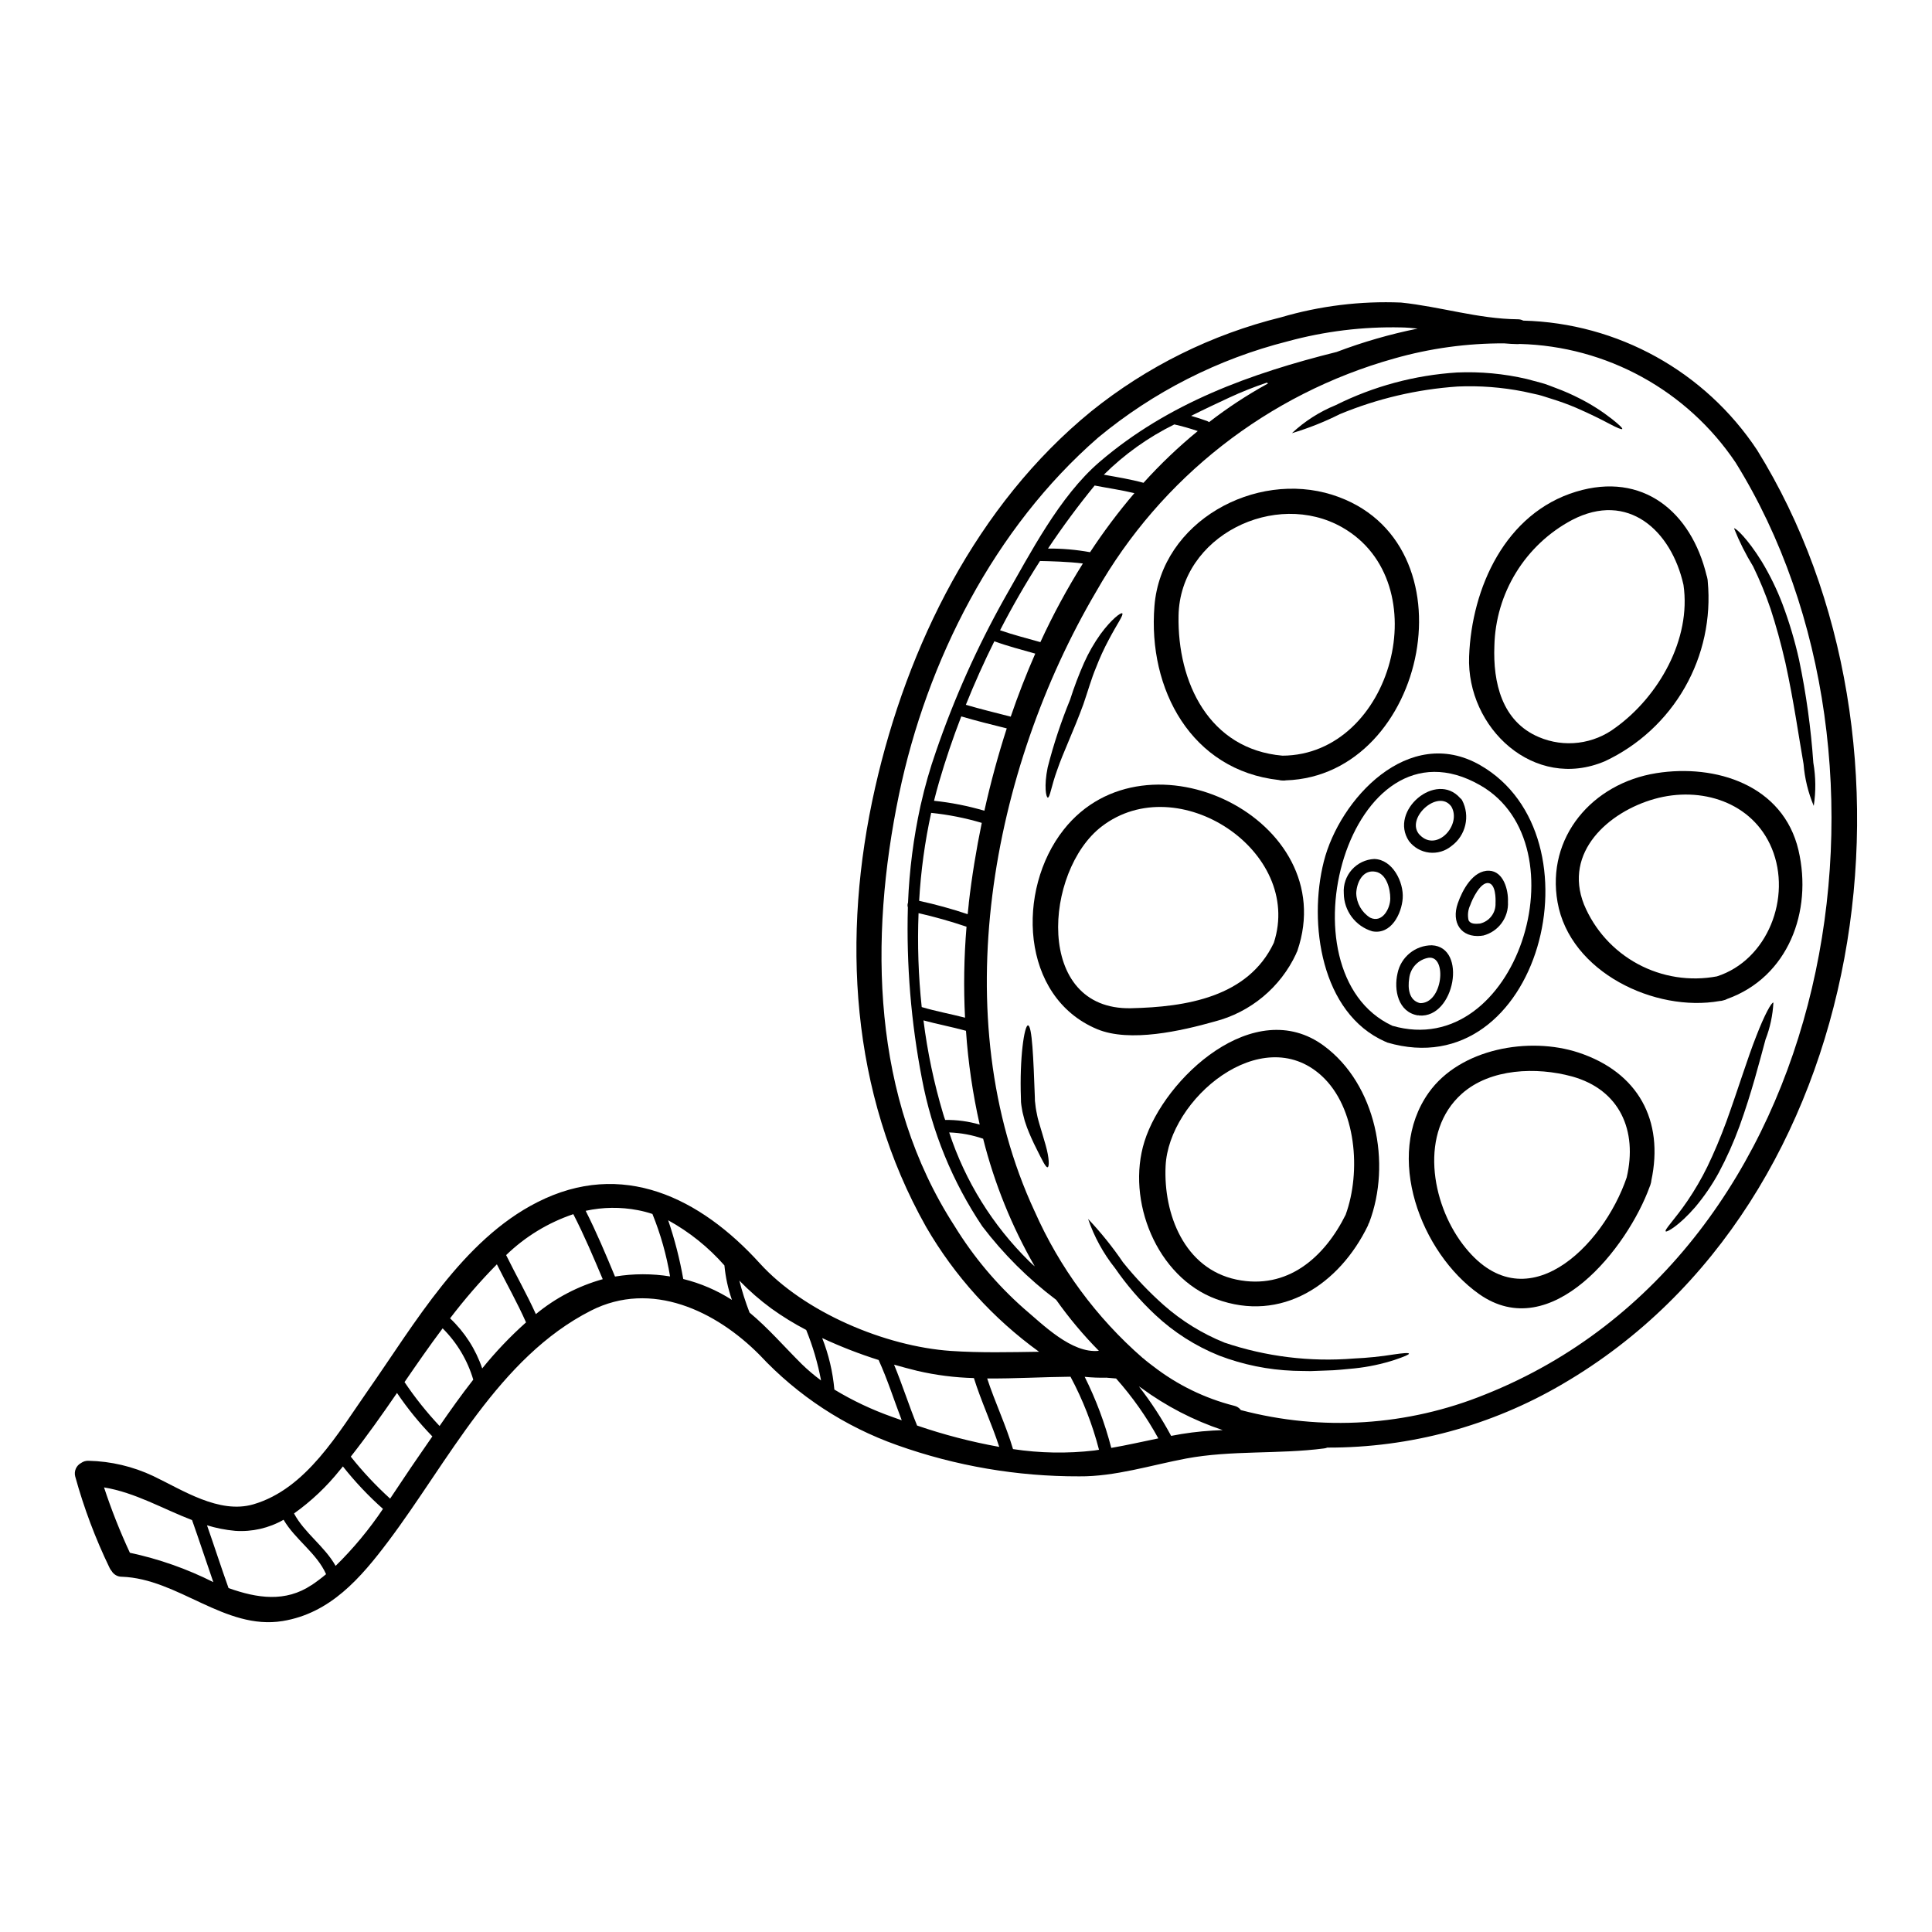
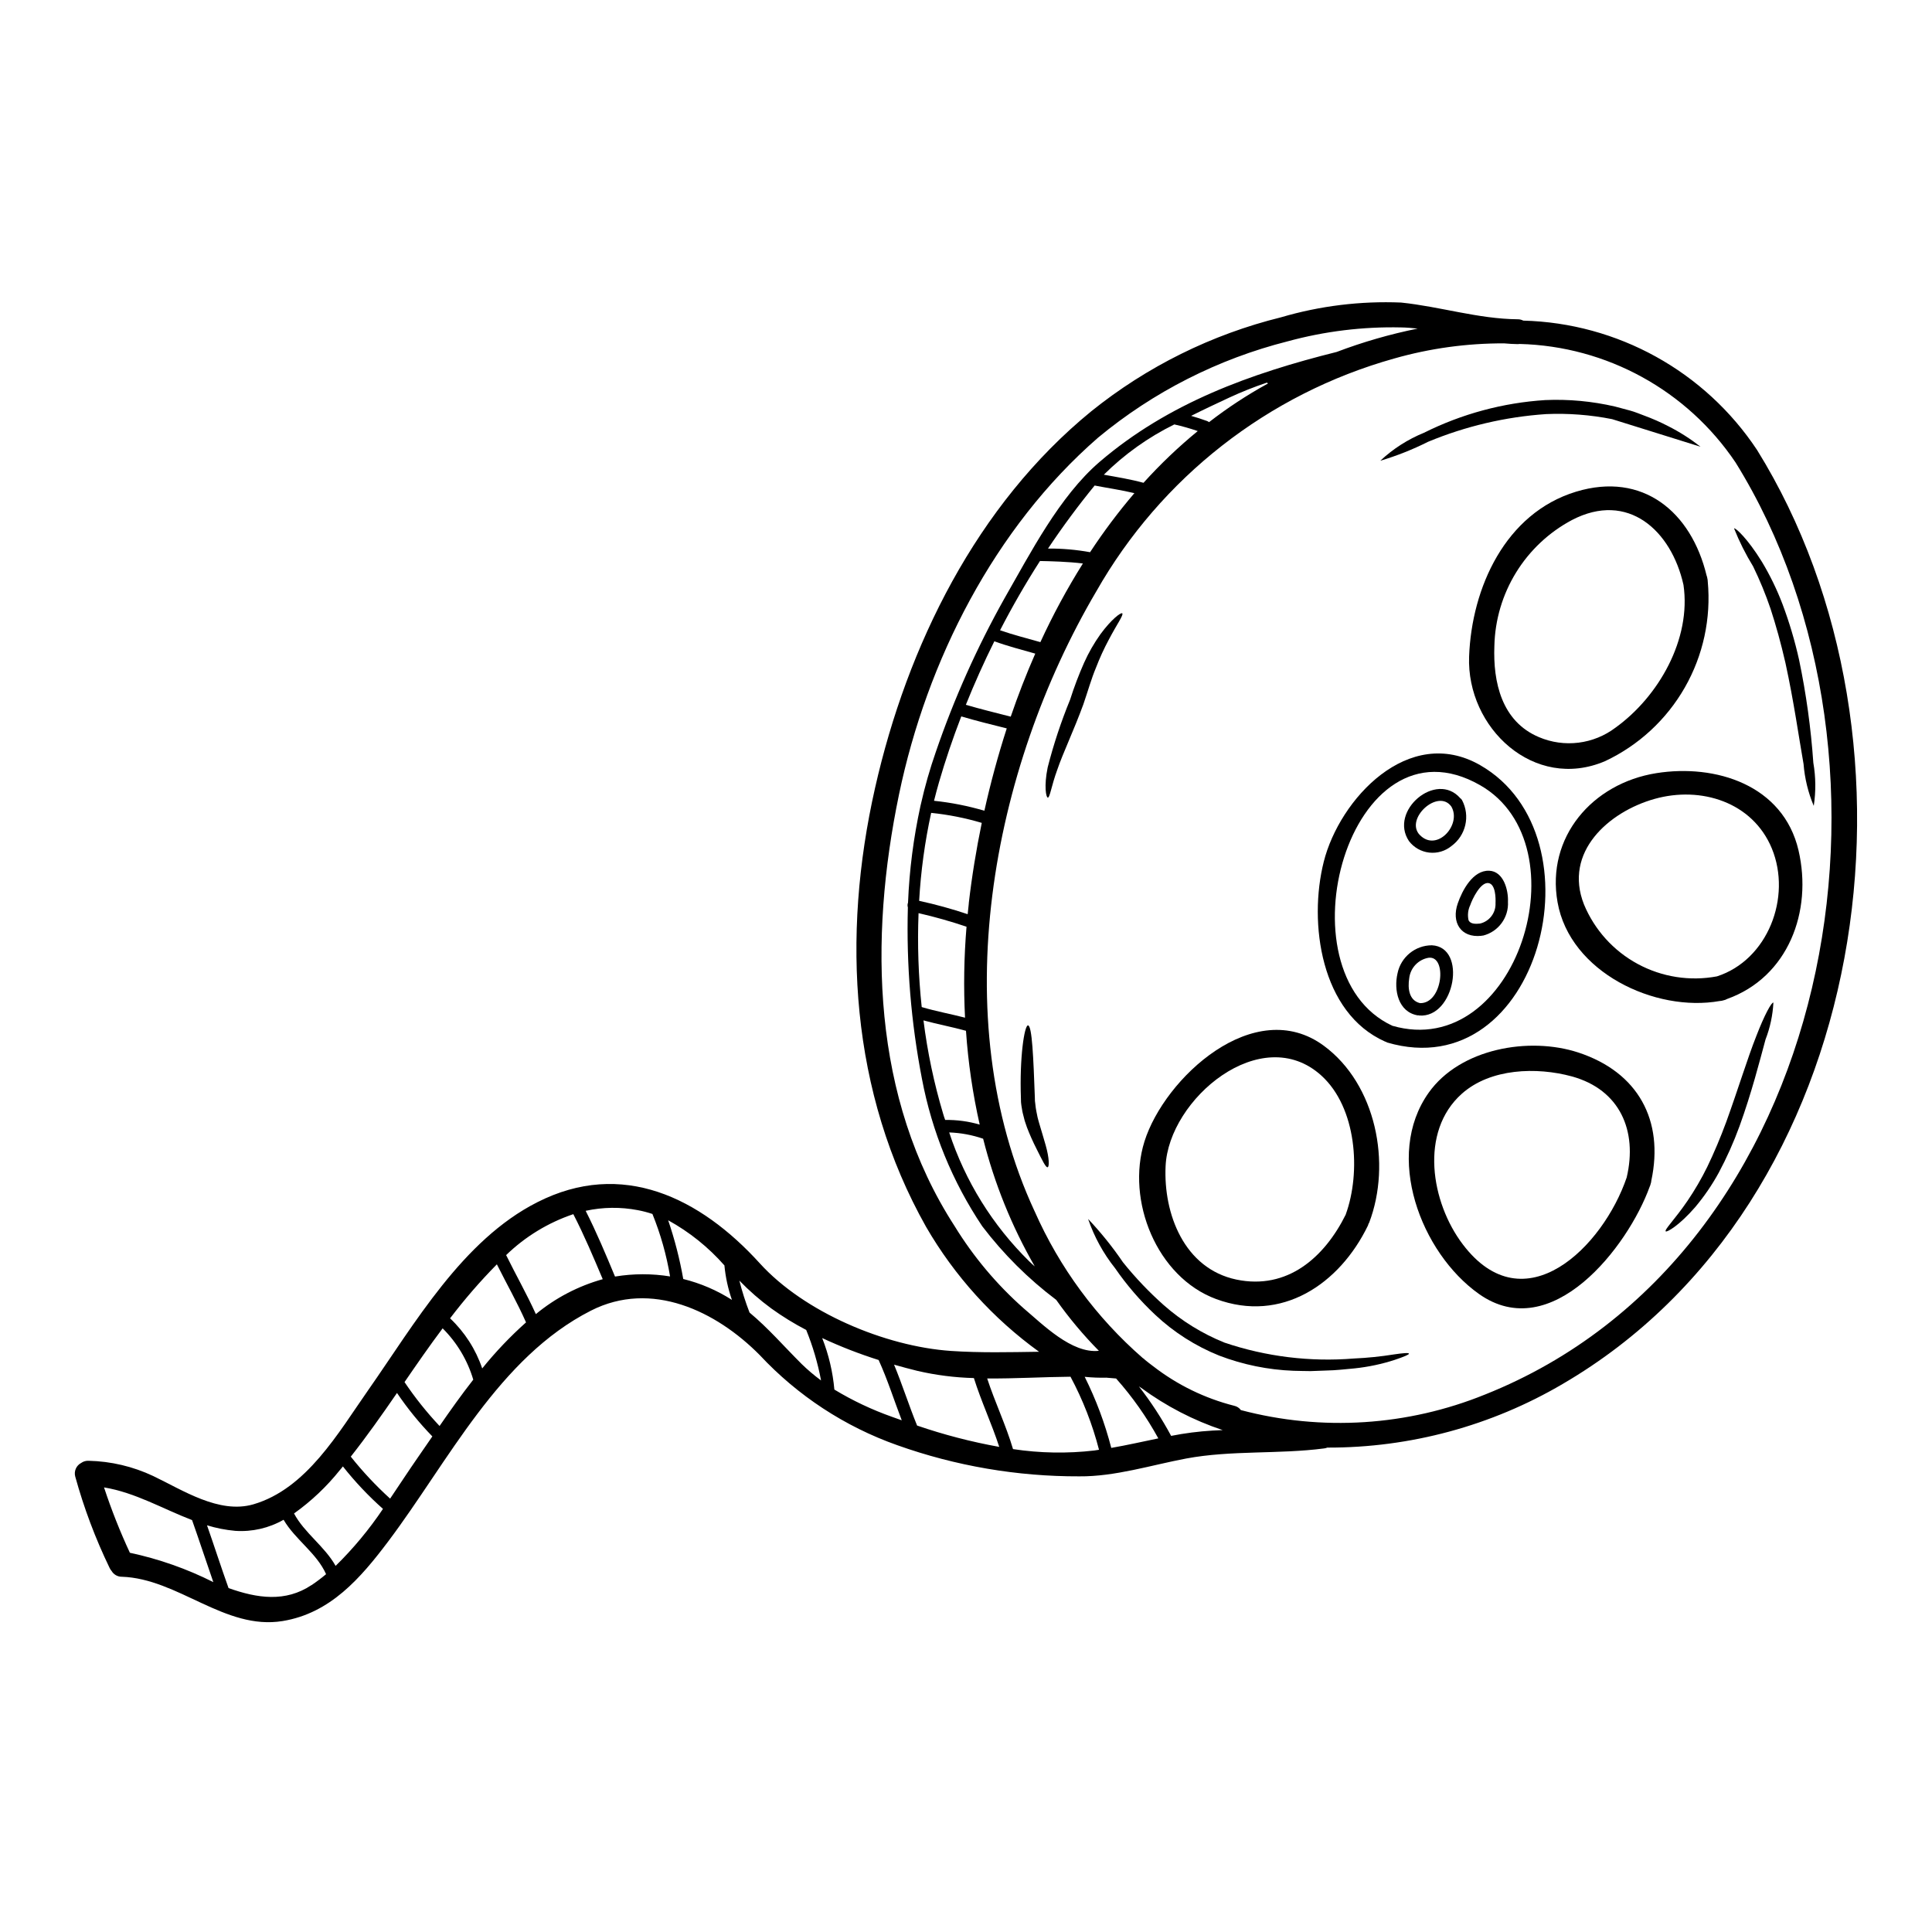
<svg xmlns="http://www.w3.org/2000/svg" fill="#000000" width="800px" height="800px" version="1.1" viewBox="144 144 512 512">
  <g>
    <path d="m624.55 346.13c0.66 3.781 0.695 7.644 0.113 11.438-1.488-3.531-2.398-7.281-2.703-11.105-1.23-6.914-2.547-16.484-4.809-26.824-1.18-5.156-2.523-9.984-3.938-14.312-1.301-3.824-2.84-7.566-4.609-11.203-1.973-3.215-3.668-6.594-5.066-10.098 0.352-0.238 3.578 2.676 7.375 8.844 2.164 3.59 4 7.367 5.488 11.285 1.793 4.785 3.254 9.691 4.367 14.684 1.883 9 3.144 18.121 3.781 27.293z" />
    <path d="m620.62 369.33c3.773 16.195-2.723 33.625-18.945 39.418v0.004c-0.293 0.168-0.613 0.285-0.945 0.348-0.316 0.109-0.652 0.168-0.988 0.18-17.121 3.051-39.707-7.617-42.977-26.188-3.051-17.207 9.199-31.488 26.168-34.195 15.711-2.504 33.625 3.117 37.688 20.434zm-21.621 33.422c13.453-4.328 19.883-20.941 14.562-33.891-5.09-12.316-18.809-16.617-31.145-13.125-12.047 3.402-24.168 14.047-18.633 27.984 2.801 6.727 7.828 12.285 14.238 15.746 6.41 3.465 13.812 4.625 20.977 3.285z" />
    <path d="m613.97 409.7c-0.172 3.348-0.875 6.644-2.086 9.77-1.602 5.902-3.688 14.133-6.914 23.047h-0.004c-1.535 4.215-3.367 8.312-5.484 12.27-1.77 3.234-3.859 6.289-6.231 9.109-4.195 4.848-7.531 6.738-7.816 6.43-0.438-0.395 2.394-3.148 5.731-8.035v0.004c1.973-2.902 3.742-5.938 5.289-9.086 1.73-3.578 3.445-7.617 5.047-11.961 3.148-8.715 5.621-16.84 7.902-22.59 2.215-5.769 4.106-9.152 4.566-8.957z" />
    <path d="m609.64 263.25c47.961 77.242 30.887 199.46-51.492 247.5h0.004c-18.914 11.117-40.469 16.945-62.406 16.879-0.27 0.117-0.559 0.191-0.855 0.219-12.07 1.574-24.562 0.438-36.547 2.676-9.219 1.734-18.832 4.809-28.316 4.723h0.004c-16.445 0.051-32.777-2.746-48.27-8.266-13.879-4.914-26.367-13.102-36.414-23.863-11.566-11.703-28.711-19.934-44.734-11.789-24.43 12.402-37.816 40.012-53.688 61.105-7.352 9.77-15.387 19.098-28.027 21.16-15.324 2.504-27.684-11.262-42.652-11.742l0.004 0.004c-1.102-0.004-2.121-0.59-2.68-1.539-0.215-0.242-0.391-0.516-0.527-0.812-3.762-7.777-6.809-15.879-9.105-24.207-0.383-1.422 0.273-2.918 1.574-3.602 0.57-0.406 1.266-0.609 1.969-0.574 5.926 0.133 11.758 1.508 17.117 4.039 7.793 3.711 17.43 10.121 26.516 7.512 14.113-4.106 22.543-18.969 30.488-30.309 12.262-17.512 24.961-39.719 44.77-49.75 22.496-11.449 43.195-1.219 59 16.199 11.766 12.949 33.164 21.996 50.637 23.199 7.793 0.527 15.586 0.332 23.355 0.219v0.004c-12.195-8.809-22.398-20.086-29.941-33.105-20.074-35.621-22.434-76.934-13.52-116.33 8.516-37.688 26.93-75.02 57.289-99.801 14.75-11.871 31.922-20.375 50.305-24.914 10.316-3.035 21.062-4.352 31.809-3.906 10.383 1.074 20.414 4.328 30.906 4.434 0.508-0.008 1.016 0.113 1.465 0.352 25.012 0.641 48.137 13.434 61.965 34.285zm-72.027 250.29c93.129-37.16 115.61-167.63 66.328-246.98-12.855-19.109-34.172-30.816-57.195-31.406-0.176 0.023-0.352 0.035-0.527 0.043-1.18-0.023-2.363-0.086-3.543-0.195v-0.004c-9.879-0.043-19.715 1.309-29.215 4.016-33.426 9.371-61.801 31.562-78.953 61.746-27.77 47.191-40.215 112.82-16.332 164.23l0.004-0.004c6.582 14.914 16.363 28.191 28.652 38.898 0.23 0.137 0.438 0.305 0.613 0.504 0.703 0.57 1.43 1.141 2.172 1.691h0.004c6.359 4.93 13.664 8.492 21.465 10.469 0.707 0.152 1.332 0.559 1.758 1.141 21.465 5.676 44.195 4.219 64.762-4.148zm-17.922-282.46c-1.449-0.152-2.918-0.289-4.387-0.309-10.141-0.227-20.262 1.016-30.047 3.684-18.434 4.664-35.594 13.379-50.234 25.508-27.516 23.93-45.402 59.152-52.777 94.582-7.969 38.375-7.246 80.422 14.73 114.38 4.992 8.129 11.16 15.473 18.301 21.793 5.051 4.258 12.734 12.051 19.934 11.262-4.129-4.184-7.91-8.699-11.305-13.5-7.398-5.574-13.992-12.141-19.602-19.512-7.91-11.812-13.344-25.102-15.98-39.074-2.894-14.961-4.144-30.195-3.731-45.43-0.129-0.41-0.113-0.852 0.043-1.254 0.348-8.617 1.453-17.188 3.293-25.613 0.027-0.156 0.066-0.312 0.109-0.461 1.062-4.727 2.398-9.391 3.996-13.961 4.812-14.031 10.879-27.602 18.129-40.543 6.891-12.008 14.562-27.043 25.223-36.211 18.215-15.629 40.148-23.484 62.84-29.148 6.977-2.644 14.156-4.715 21.465-6.191zm-39.859 14.66c0.066-0.043 0.133-0.066 0.195-0.109h0.004c-0.102-0.066-0.191-0.145-0.266-0.242-3.414 1.145-6.762 2.477-10.027 3.992-3.148 1.473-6.586 3.074-10.078 4.828 1.406 0.395 2.809 0.859 4.215 1.363 0.195 0.07 0.375 0.172 0.527 0.309 4.871-3.777 10.031-7.168 15.43-10.141zm-14.5 277.38 2.699-0.129c-7.734-2.574-15.023-6.348-21.59-11.176-0.195-0.129-0.395-0.266-0.613-0.395h-0.004c3.211 4.121 6.066 8.504 8.539 13.105 3.621-0.719 7.285-1.188 10.969-1.406zm-3.938-264.89c-2.027-0.695-4.094-1.281-6.188-1.754-6.906 3.402-13.215 7.902-18.68 13.324 3.512 0.633 7.047 1.203 10.512 2.148h0.004c4.441-4.922 9.246-9.504 14.375-13.711zm-22.895 269.48c4.172-0.723 8.32-1.668 12.469-2.523-3.121-5.695-6.875-11.02-11.191-15.871-0.859-0.09-1.734-0.152-2.59-0.219-1.914 0.047-3.828-0.027-5.731-0.223 3.004 6.016 5.363 12.328 7.043 18.836zm6.125-253.02c-3.488-0.836-7.023-1.34-10.531-2.019-4.348 5.312-8.469 10.883-12.359 16.703 3.738-0.027 7.473 0.297 11.148 0.965 3.582-5.457 7.504-10.684 11.742-15.648zm-10.629 253.71 1.25-0.195h0.004c-1.738-6.731-4.273-13.23-7.555-19.359-7.352 0.062-14.75 0.523-22.082 0.461 2.062 6.32 4.961 12.336 6.848 18.719h0.004c7.125 1.078 14.359 1.207 21.516 0.375zm-3.019-235.07c-3.777-0.484-8.848-0.613-11.371-0.656-3.801 5.926-7.328 12.043-10.578 18.352 3.512 1.227 7.113 2.129 10.691 3.148l-0.004-0.004c3.301-7.18 7.062-14.141 11.262-20.84zm-14.227 184.93c0.461 0.461 0.965 0.902 1.473 1.344-6.094-10.594-10.695-21.977-13.68-33.828-2.898-1-5.93-1.562-8.996-1.668 4.238 12.914 11.508 24.625 21.203 34.152zm-4.894-144.34c1.934-5.664 4.102-11.234 6.5-16.703-3.621-1.031-7.285-1.969-10.844-3.269-2.746 5.527-5.262 11.141-7.551 16.836 3.926 1.137 7.906 2.125 11.895 3.137zm-6.981 24.934c1.625-7.309 3.602-14.617 5.926-21.82-4.019-1.008-8.078-1.996-12.051-3.18-2.238 5.793-4.207 11.609-5.902 17.449-0.465 1.602-0.902 3.25-1.32 4.918v-0.004c4.519 0.469 8.988 1.352 13.348 2.637zm3.938 168.59c-2-6.172-4.785-12.051-6.719-18.242-5.051-0.129-10.07-0.77-14.988-1.91-2.043-0.504-4.106-1.051-6.168-1.645 2.191 5.309 3.938 10.82 6.102 16.137 7.106 2.438 14.391 4.332 21.789 5.66zm-8.078-144.06c0.812-7.047 1.969-14.168 3.445-21.312-4.379-1.301-8.867-2.191-13.41-2.652-1.676 7.672-2.742 15.469-3.184 23.309 4.348 0.945 8.641 2.125 12.859 3.543 0.105-0.977 0.195-1.941 0.305-2.887zm2.898 58.648c-1.852-8.184-3.066-16.496-3.637-24.863-3.734-1.031-7.531-1.734-11.262-2.754 1.047 8.367 2.785 16.633 5.199 24.711 0.152 0.57 0.355 1.121 0.551 1.668v0.004c3.098-0.051 6.188 0.367 9.164 1.238zm-3.887-28.34c-0.406-8.035-0.273-16.086 0.395-24.105-4.172-1.41-8.414-2.609-12.711-3.594-0.324 8.305-0.043 16.625 0.836 24.891 3.789 1.125 7.676 1.828 11.496 2.816zm-19.363 105.78 2.59 0.922c-2.043-5.332-3.754-10.777-6.125-15.977-5.109-1.613-10.105-3.555-14.957-5.816 1.723 4.371 2.809 8.969 3.227 13.648 4.828 2.922 9.945 5.34 15.266 7.223zm-18.793-9.637c-0.859-4.582-2.176-9.062-3.934-13.383-3.223-1.676-6.316-3.586-9.266-5.707-3.019-2.215-5.848-4.684-8.453-7.375 0.73 2.875 1.633 5.707 2.703 8.473 4.984 4.148 9.09 8.934 13.723 13.543l-0.004 0.004c1.641 1.602 3.387 3.086 5.231 4.445zm-23.617-21.332h0.004c-1.035-2.961-1.703-6.035-1.996-9.156-4.238-4.82-9.281-8.867-14.906-11.961 1.73 5.078 3.066 10.281 3.996 15.562 4.582 1.129 8.949 3.004 12.926 5.555zm-16.398-6.234h0.004c-0.945-5.672-2.516-11.227-4.676-16.555-1.262-0.422-2.555-0.762-3.863-1.008-4.574-0.879-9.277-0.82-13.828 0.172 2.879 5.688 5.332 11.543 7.769 17.406 0.035 0.008 0.074 0.008 0.109 0 4.805-0.785 9.703-0.789 14.508-0.016zm-17.844 0.723c-2.461-5.816-4.894-11.609-7.793-17.23h0.004c-6.664 2.246-12.746 5.949-17.801 10.844v0.023c2.57 5.223 5.469 10.316 7.871 15.625 5.199-4.297 11.246-7.453 17.742-9.262zm-20.324 11.453c-2.328-5.266-5.156-10.234-7.727-15.387v0.004c-4.438 4.5-8.578 9.281-12.402 14.309 3.879 3.664 6.805 8.223 8.516 13.277 3.531-4.379 7.414-8.461 11.613-12.203zm-13.98 15.188v0.004c-1.523-5.148-4.316-9.828-8.121-13.613-3.492 4.652-6.805 9.445-10.102 14.246l0.004-0.004c2.773 4.125 5.879 8.016 9.285 11.637 2.785-4.031 5.75-8.223 8.934-12.285zm-14.707 20.633c1.246-1.797 2.523-3.664 3.859-5.598h0.004c-3.457-3.555-6.594-7.41-9.371-11.52-3.938 5.727-7.945 11.414-12.25 16.879v-0.004c3.168 3.988 6.656 7.707 10.426 11.129 2.504-3.703 4.918-7.41 7.332-10.887zm-9.223 13.609h0.004c-3.867-3.434-7.426-7.199-10.629-11.262-0.242 0.332-0.508 0.637-0.789 0.965-3.5 4.383-7.594 8.254-12.16 11.504 2.699 5.117 8.121 8.711 11.02 13.895 4.691-4.598 8.898-9.664 12.559-15.117zm-18.922 20.191h0.004c1.332-0.895 2.613-1.863 3.84-2.894-2.504-5.617-8.188-9.152-11.262-14.422h0.004c-3.891 2.223-8.348 3.246-12.816 2.941-2.539-0.23-5.043-0.723-7.481-1.469 1.934 5.531 3.731 11.109 5.707 16.637 7.609 2.707 15.074 3.824 22.008-0.809zm-26.031-0.766c-1.91-5.488-3.707-10.996-5.641-16.461-7.789-2.988-15.078-7.309-23.332-8.66 1.945 5.902 4.231 11.684 6.852 17.32 7.676 1.637 15.113 4.254 22.125 7.785z" />
    <path d="m596.57 298.08c0.914 9.773-1.207 19.59-6.074 28.109-4.867 8.523-12.242 15.34-21.125 19.52-18.809 8.035-36.766-8.824-36.043-27.746 0.68-18.176 9.574-37.949 28.34-43.66 17.711-5.375 30.531 5.356 34.594 22.211h0.004c0.09 0.242 0.156 0.492 0.195 0.75 0.066 0.266 0.105 0.543 0.109 0.816zm-24.43 38.742c11.414-8.234 20.105-23.441 18-37.82-3.207-14.375-14.684-24.953-29.566-17.184h-0.004c-6.07 3.234-11.176 8.027-14.785 13.887-3.613 5.859-5.598 12.574-5.758 19.453-0.375 9.613 1.91 20.016 11.809 24.188 3.305 1.406 6.926 1.91 10.488 1.469 3.566-0.445 6.953-1.82 9.816-3.992z" />
    <path d="m562.28 422.93c15.871 5.223 22.738 18 19.336 33.957-0.016 0.289-0.074 0.578-0.176 0.852-0.059 0.266-0.148 0.523-0.266 0.77-5.75 15.914-26.008 42.055-45.266 28.383-15.352-10.887-25.191-36.605-13.277-53.336 8.324-11.703 26.609-14.906 39.648-10.625zm12.82 33.062c2.875-12.273-1.754-23.223-14.562-26.738-9.285-2.523-21.555-2.172-29.148 4.609-11.281 10.055-8.164 28.801 0.266 39.906 16.312 21.527 37.23 0.59 43.445-17.762z" />
-     <path d="m571.23 255.08c1.891 1.496 2.832 2.418 2.68 2.613-0.152 0.195-1.387-0.309-3.449-1.406-2.062-1.098-5.07-2.609-8.867-4.258-2.066-0.875-4.176-1.641-6.32-2.301-1.18-0.355-2.363-0.789-3.578-1.098-1.25-0.266-2.547-0.57-3.887-0.859h0.004c-5.766-1.145-11.645-1.594-17.516-1.34-10.75 0.73-21.305 3.207-31.258 7.336-4.066 2.043-8.305 3.727-12.664 5.023 3.375-3.16 7.305-5.672 11.586-7.418 10.031-5.008 20.969-7.953 32.16-8.66 6.195-0.266 12.398 0.312 18.438 1.711 1.383 0.375 2.719 0.723 4.016 1.074s2.523 0.879 3.711 1.32c2.199 0.809 4.348 1.754 6.43 2.832 3.008 1.527 5.859 3.348 8.516 5.43z" />
+     <path d="m571.23 255.08h0.004c-5.766-1.145-11.645-1.594-17.516-1.34-10.75 0.73-21.305 3.207-31.258 7.336-4.066 2.043-8.305 3.727-12.664 5.023 3.375-3.16 7.305-5.672 11.586-7.418 10.031-5.008 20.969-7.953 32.16-8.66 6.195-0.266 12.398 0.312 18.438 1.711 1.383 0.375 2.719 0.723 4.016 1.074s2.523 0.879 3.711 1.32c2.199 0.809 4.348 1.754 6.43 2.832 3.008 1.527 5.859 3.348 8.516 5.43z" />
    <path d="m538.64 374.75c3.816 0.152 5.117 5.117 4.984 8.211 0.238 4.184-2.523 7.949-6.586 8.977-0.082 0.012-0.164 0.012-0.246 0-0.062 0.023-0.129 0.047-0.195 0.062-5.488 0.594-8.012-3.598-6.277-8.582 1.188-3.445 3.996-8.824 8.32-8.668zm1.688 8.605c0.066-1.32 0.023-5.051-1.867-5.332-2.129-0.309-4.328 4.328-4.828 5.836v-0.004c-0.594 1.238-0.754 2.637-0.461 3.977 0.461 1.117 1.969 1.031 3.051 0.922 2.488-0.582 4.215-2.848 4.106-5.402z" />
    <path d="m536.25 346.77c32.84 18.809 15.742 85.34-24.629 73.508h0.004c-0.133-0.055-0.258-0.121-0.375-0.199-0.062-0.023-0.109-0.023-0.172-0.043-17.035-7.531-20.367-31.414-16.266-47.676 4.168-16.57 22.484-36.434 41.438-25.59zm-23.266 69.07c32.945 9.504 50.875-47.957 23.289-63.738-34.66-19.867-53.754 49.562-23.289 63.738z" />
    <path d="m531.46 356.05c2.207 4.188 1.012 9.359-2.809 12.156-1.652 1.359-3.789 1.984-5.91 1.738-2.125-0.25-4.059-1.352-5.352-3.051-5.375-8.035 7.242-18.656 13.586-11.371 0.199 0.133 0.367 0.316 0.484 0.527zm-11.176 9.242c4.504 4.629 11.176-2.754 8.32-7.574-3.527-4.832-12.418 3.332-8.34 7.57z" />
    <path d="m523.45 394.51c9.445 0.441 6.082 19.312-3.312 18.613h-0.004c-0.082-0.012-0.164-0.035-0.238-0.066-0.066 0-0.133 0.023-0.199 0.023-5.18-0.902-6.363-6.738-5.332-11.152h-0.004c0.895-4.309 4.684-7.406 9.09-7.418zm-3.117 15.332c6.039 0.133 7.223-12.617 2.281-12.027v-0.004c-2.75 0.461-4.859 2.695-5.16 5.469-0.414 2.644-0.062 5.871 2.879 6.562z" />
    <path d="m517.39 502.73c0.062 0.238-1.23 0.789-3.688 1.621v0.004c-3.481 1.137-7.07 1.898-10.711 2.281-2.281 0.195-4.852 0.527-7.531 0.57-1.34 0.066-2.723 0.109-4.148 0.152-1.473 0-2.988-0.062-4.523-0.086h0.004c-6.738-0.254-13.383-1.613-19.68-4.016-6.281-2.523-12.035-6.191-16.969-10.82-3.973-3.723-7.539-7.856-10.629-12.336-3.117-3.91-5.539-8.328-7.156-13.062 3.383 3.574 6.477 7.414 9.242 11.484 3.281 4.086 6.898 7.887 10.82 11.367 4.754 4.188 10.184 7.539 16.059 9.914 11.035 3.731 22.719 5.164 34.328 4.215 3.543-0.156 7.074-0.516 10.578-1.078 2.488-0.371 3.938-0.48 4.004-0.211z" />
-     <path d="m508.2 371.64c4.871 0.133 7.836 6.148 7.531 10.426-0.289 4.082-3.051 9.703-8.059 8.738-4.457-1.324-7.519-5.41-7.551-10.059-0.164-2.285 0.602-4.539 2.121-6.254 1.52-1.715 3.668-2.742 5.957-2.852zm-1.117 15.539c3.203 1.574 5.375-2.391 5.352-5.117 0-2.461-0.965-6.5-3.906-7.047-3.426-0.637-5.008 2.922-5.117 5.727h0.004c0.082 2.621 1.453 5.031 3.668 6.438z" />
    <path d="m494.86 421.16c13.809 10.207 17.957 31.168 11.984 46.863v-0.004c-0.047 0.109-0.109 0.211-0.176 0.309-0.039 0.156-0.09 0.309-0.152 0.461-7.551 15.562-22.891 25.879-40.234 19.473-15.742-5.816-23.898-26.121-18.984-41.773 5.281-16.793 29.164-38.938 47.562-25.328zm5.773 44.691c4.082-11.238 2.898-28.316-6.453-36.809-15.891-14.422-40.473 6.211-41.285 23.988-0.594 12.641 4.918 27.16 18.766 30.07 13.492 2.809 23.324-5.84 28.988-17.254z" />
-     <path d="m497.11 275.14c38.062 12.094 25.191 74.391-12.293 75.66-0.312 0.062-0.629 0.074-0.945 0.043-0.32 0.004-0.637-0.039-0.945-0.129-23.199-2.57-34.766-24.039-32.988-46.117 1.801-22.406 26.715-35.953 47.172-29.457zm-13.238 69.121c29.105-0.152 41.441-45.898 15.852-60.492-17.711-10.098-43.023 2.195-43.395 23.398-0.332 17.668 8.094 35.402 27.543 37.094z" />
-     <path d="m425.89 363.87c21.996-27.875 73.816-2.719 61.941 32.066-0.062 0.199-0.152 0.395-0.266 0.57 0 0.066-0.043 0.156-0.066 0.219-4.152 8.941-12.098 15.551-21.648 18-8.66 2.438-22.434 5.641-31.125 2-20.363-8.543-21.438-36.918-8.836-52.855zm55.688 29.984c7.922-24.301-25.441-46.359-45.633-30.82-15.23 11.68-17.957 48.707 7.793 48.156 14.516-0.324 31.008-2.894 37.84-17.336z" />
    <path d="m441.41 306.54c0.418 0.395-1.363 2.785-3.543 6.934-1.301 2.418-2.441 4.918-3.426 7.481-1.207 2.875-2.106 6.102-3.332 9.68-2.59 7.086-5.422 12.93-6.938 17.406-1.574 4.281-1.93 7.398-2.5 7.332-0.441-0.043-1.055-2.988-0.023-8.016 1.562-6.117 3.551-12.113 5.945-17.953 1.055-3.328 2.297-6.598 3.711-9.789 1.191-2.656 2.641-5.184 4.332-7.555 2.938-4.004 5.441-5.828 5.773-5.519z" />
    <path d="m421.12 447.52c0.965 3.422 0.988 5.703 0.504 5.812s-1.406-1.824-2.941-4.891v-0.004c-0.941-1.84-1.785-3.731-2.527-5.664-0.195-0.57-0.395-1.141-0.59-1.734-0.176-0.656-0.332-1.316-0.504-1.969-0.172-0.652-0.219-1.273-0.355-1.934-0.043-0.352-0.086-0.527-0.129-1.055l-0.023-1.008c-0.395-10.867 0.926-19.316 1.867-19.336 1.098 0 1.449 8.734 1.824 19.074l0.023 0.965c0 0.109 0.066 0.594 0.109 0.859h-0.004c0.059 0.617 0.145 1.23 0.266 1.84 0.109 0.547 0.215 1.098 0.328 1.625 0.109 0.527 0.309 1.094 0.441 1.621 0.609 2.129 1.25 4.082 1.711 5.797z" />
  </g>
</svg>